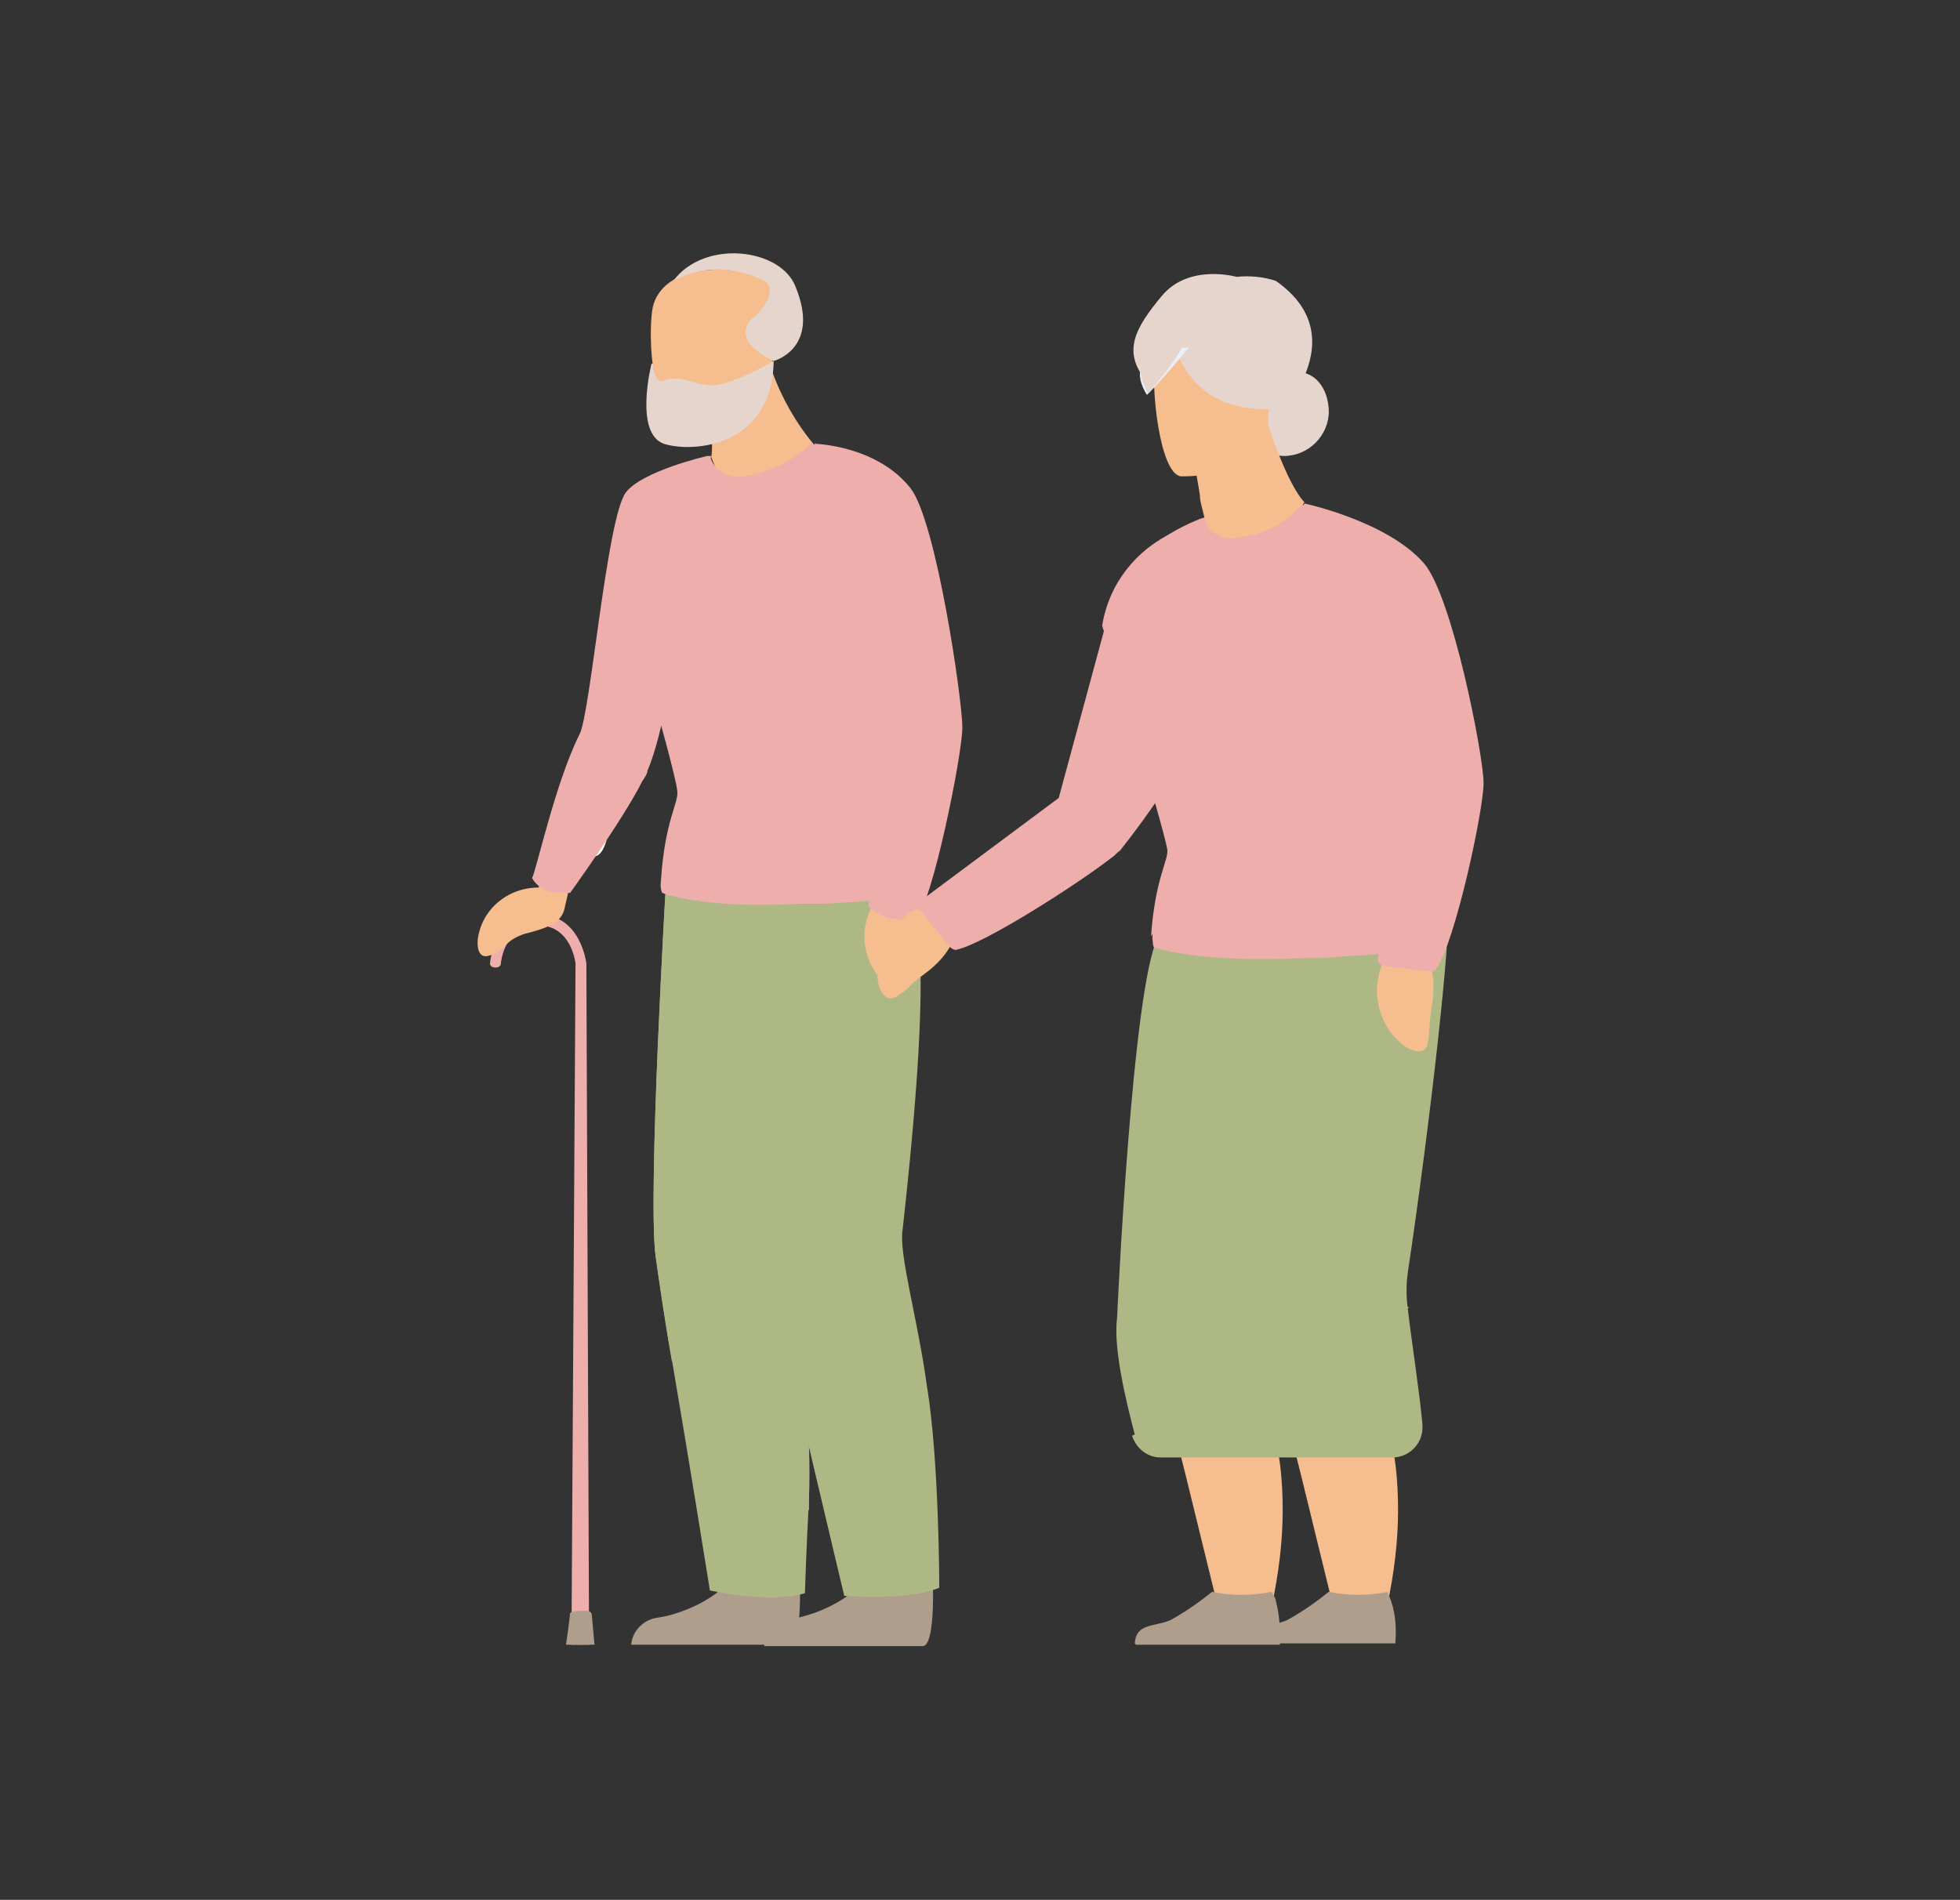
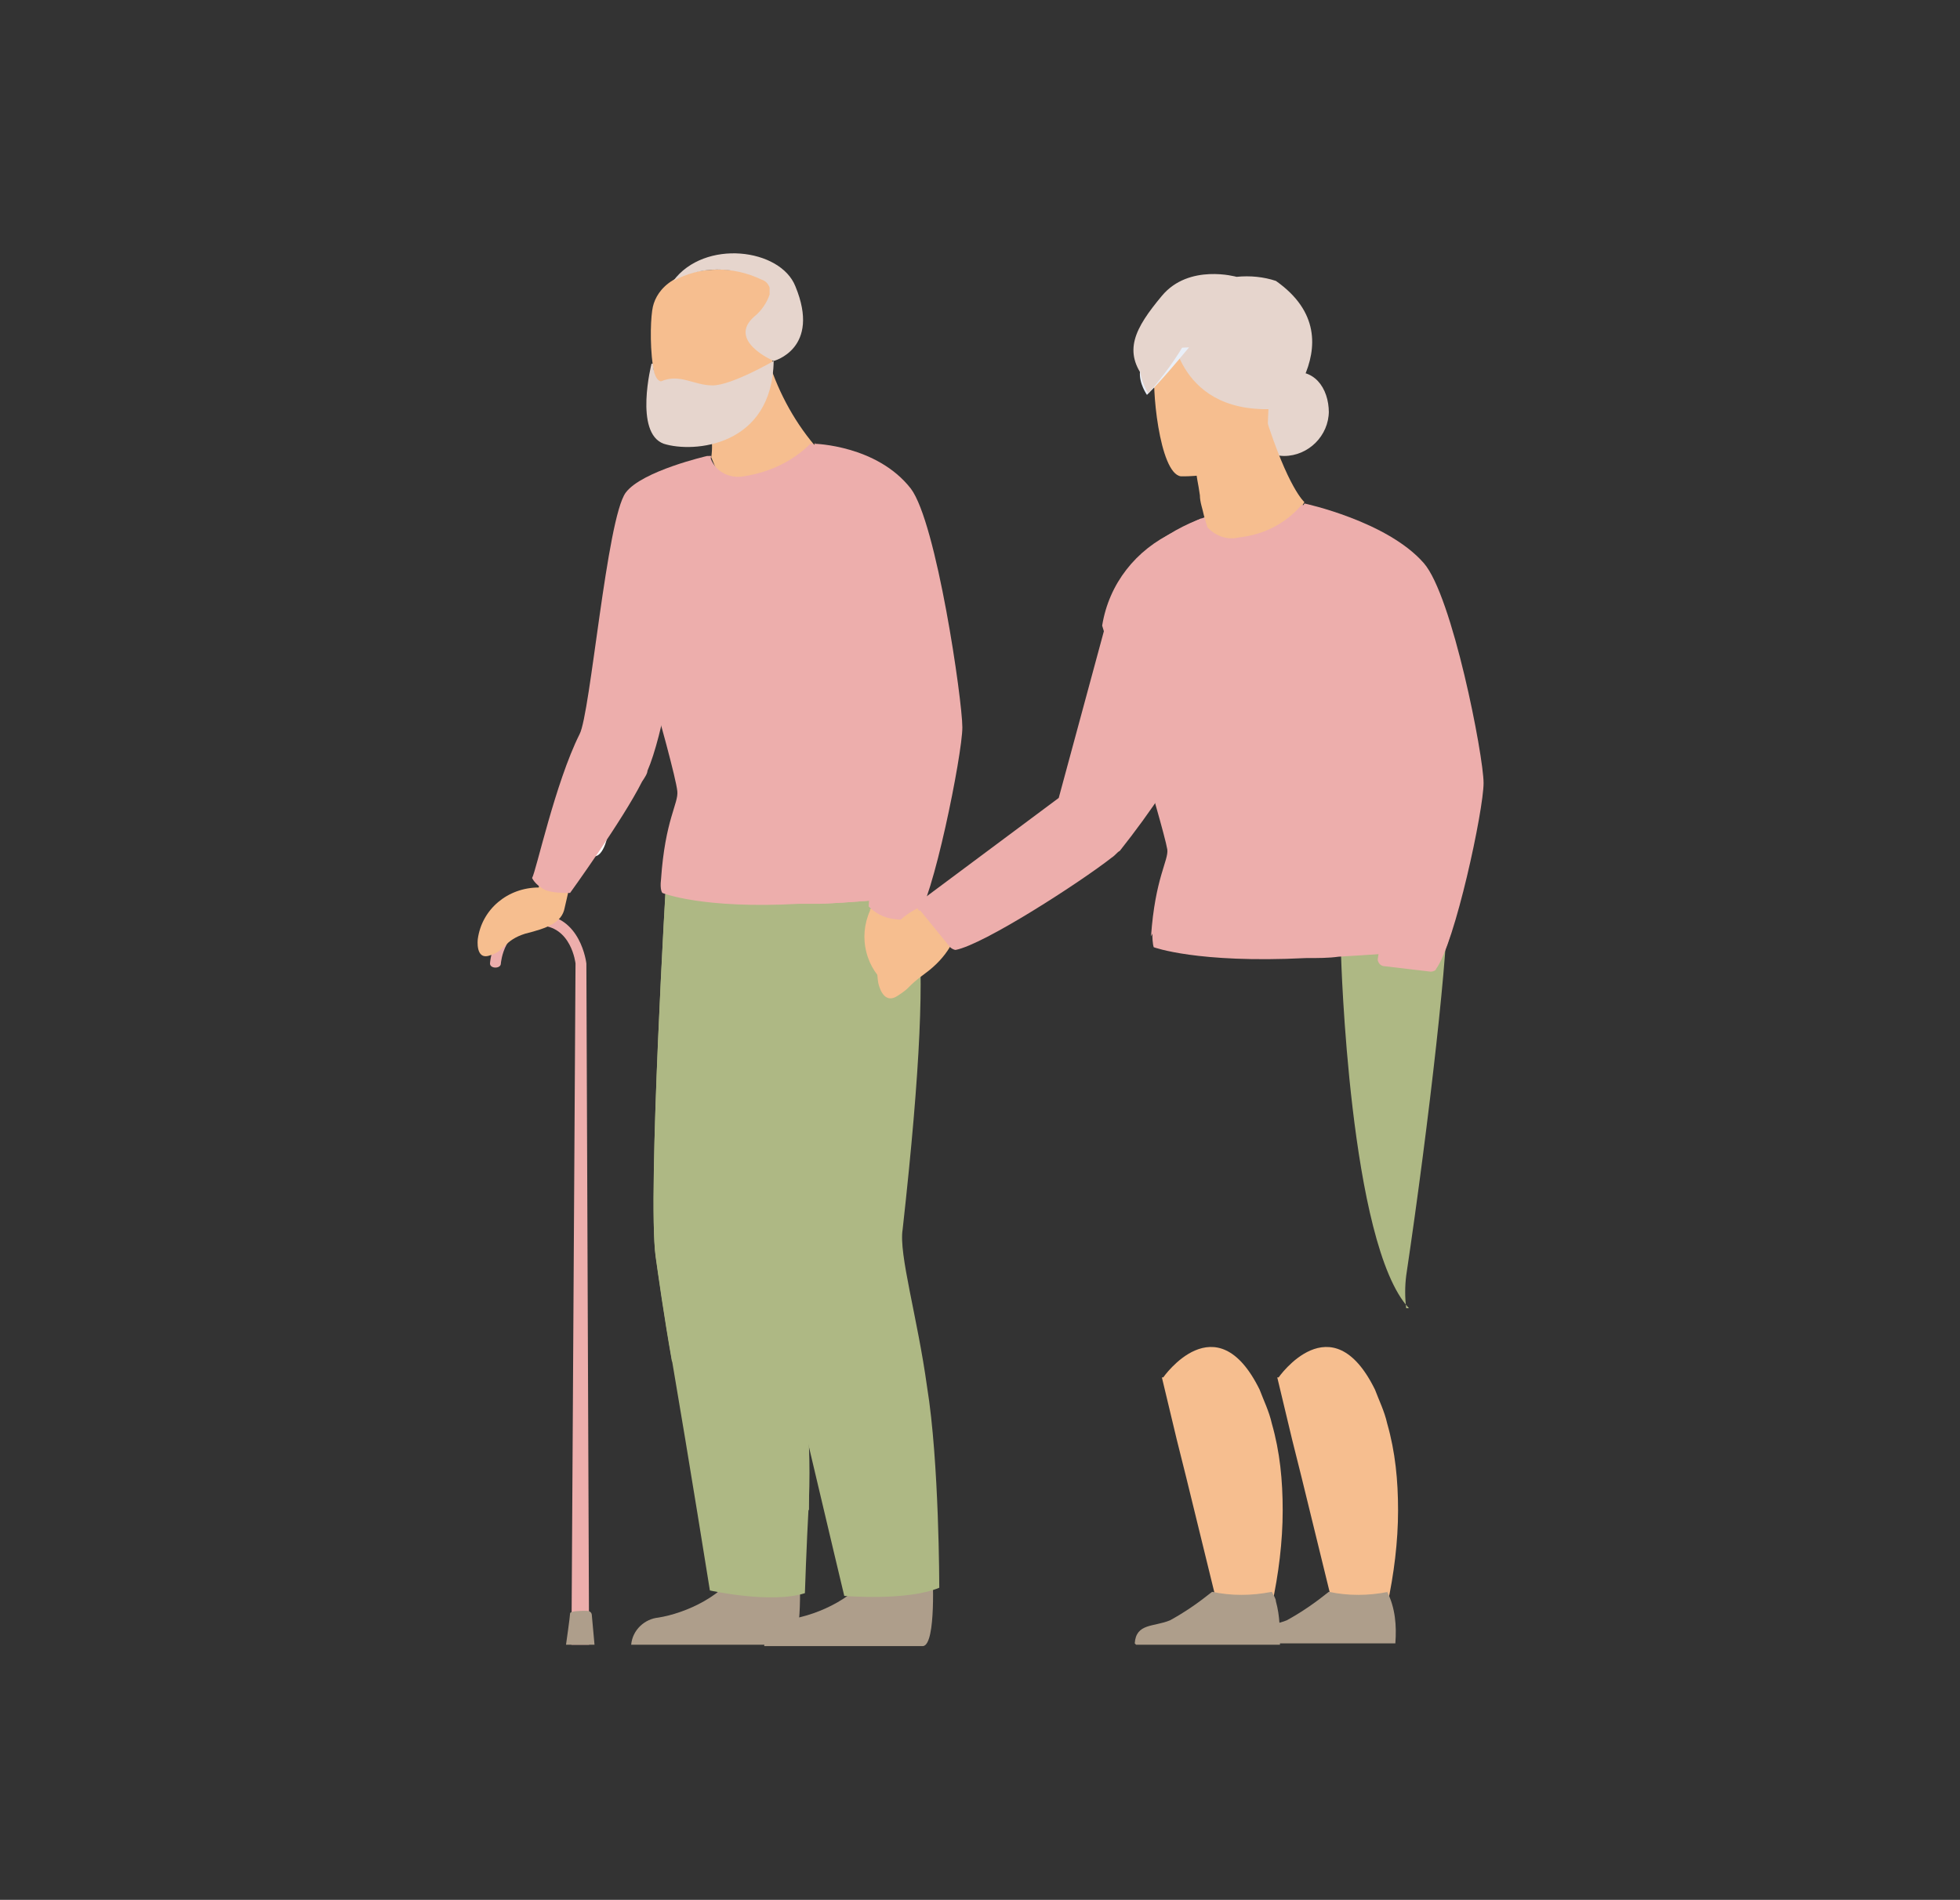
<svg xmlns="http://www.w3.org/2000/svg" width="144.4" height="140" version="1.1" viewBox="0 0 144.4 140">
  <rect x="0" y="0" width="144.4" height="140" fill="#333333" stroke="none" />
  <defs>
    <style>
      .cls-1 {
        fill: #fff;
      }

      .cls-1, .cls-2, .cls-3, .cls-4, .cls-5, .cls-6, .cls-7 {
        fill-rule: evenodd;
      }

      .cls-8 {
        fill: none;
      }

      .cls-2 {
        fill: #aeb884;
      }

      .cls-3 {
        fill: #ae9e8b;
      }

      .cls-4 {
        fill: #f6be8f;
      }

      .cls-5 {
        fill: #e9eff8;
      }

      .cls-6 {
        fill: #e6d5cd;
      }

      .cls-7 {
        fill: #edaeac;
      }

      .cls-9 {
        clip-path: url(#clippath);
      }
    </style>
    <clipPath id="clippath">
      <rect class="cls-8" x="35.1" y="18.7" width="74.2" height="102.6" />
    </clipPath>
  </defs>
  <g>
    <g id="_グループ_18" data-name="グループ_18">
      <g class="cls-9">
        <g id="_グループ_17" data-name="グループ_17">
          <path id="_パス_206" data-name="パス_206" class="cls-1" d="M42.7,60.2c0,1.6.5,2.9,1.1,2.9s1.1-1.3,1.1-2.9-.5-2.9-1.1-2.9-1.1,1.3-1.1,2.9" />
          <path id="_パス_207" data-name="パス_207" class="cls-7" d="M43.4,121.2l-.2-50.2s-.4-3.6-3.5-3.6c-3.4,0-3.6,3.6-3.6,3.6,0,.2.2.3.4.3.2,0,.4-.1.4-.3,0,0,.2-2.8,2.8-2.8,2.4,0,2.7,2.8,2.7,2.8l-.3,50.2h1.3Z" />
          <path id="_パス_208" data-name="パス_208" class="cls-3" d="M41.7,121.2h2.1s-.2-2.2-.2-2.2c0,0,0-.3-.4-.3-.4,0-1.2,0-1.2.2,0,.2-.3,2.3-.3,2.3" />
          <path id="_パス_209" data-name="パス_209" class="cls-4" d="M39.7,64.7v.7c-2.3,0-4.2,1.6-4.5,3.8,0,0-.2,1.6.9,1.2,1.1-.3,1-1.1,2.6-1.6,1.6-.4,2.7-.8,2.9-1.9l.3-1.3-2.1-.9Z" />
          <path id="_パス_210" data-name="パス_210" class="cls-7" d="M52.4,33.6s-1,3.7-1.8,7.1c-.3,1.4-.6,2.7-.9,3.7-.2.6-.3,1.2-.3,1.8.7,1.1-.6,8.1-1.7,10.6,0,.2-.2.5-.4.8-1.4,2.8-5.3,8.2-5.3,8.2-.6,0-1.2,0-1.8-.2-.4-.2-.8-.5-1-.9.3-.5,1.7-7,3.5-10.6.8-1.5,2-15.9,3.4-17.8,1.2-1.6,6-2.7,6-2.7" />
          <path id="_パス_211" data-name="パス_211" class="cls-3" d="M58.9,115.7s.3,5.4-.7,5.5c-.1,0-5.2,0-5.2,0h-6.5c.1-1.1,1-1.9,2-2,1.9-.3,5.1-1.6,6.2-4.1,1.2-2.6,4.2.6,4.2.6" />
          <path id="_パス_212" data-name="パス_212" class="cls-3" d="M68.7,115.8s.3,5.4-.7,5.5c-.1,0-5.2,0-5.2,0h-6.5c.1-1.1,1-1.9,2-2,1.9-.3,5.1-1.6,6.2-4.1,1.2-2.6,4.2.6,4.2.6" />
          <path id="_パス_213" data-name="パス_213" class="cls-2" d="M59.3,102.6c.3,2.6.4,5.3.3,7.9-.2,3.7-.3,6.9-.3,6.9-2.5.8-7-.2-7-.2,0,0-1.5-9.4-2.8-17-.6-3.4-1-6.3-1.2-7.7-.6-4.5.8-28.1.8-28.1,0,0,6.7-4.2,9.4-2s4.4,4.4-.2,28.4c-.3,1.8.6,6.6.9,11.8" />
          <path id="_パス_214" data-name="パス_214" class="cls-2" d="M59.3,102.6c.2,2.9.3,5.8.3,8.7-2.3-2.5-6.8-7.7-10.1-11-.6-3.4-1-6.3-1.2-7.7-.6-4.5.8-28.1.8-28.1,0,0,6.7-4.2,9.4-2s4.4,4.4-.2,28.4c-.3,1.8.6,6.6.9,11.8" />
          <path id="_パス_215" data-name="パス_215" class="cls-2" d="M55.1,65s.5,23.7,1.4,28.1,5.7,24.5,5.7,24.5c0,0,4.6.4,7-.6,0,0,0-9.3-.9-14.8-.7-5.1-2.1-9.8-1.8-11.6,2.7-24.3.9-26.4-2-28.4s-9.2,2.7-9.2,2.7" />
          <path id="_パス_216" data-name="パス_216" class="cls-4" d="M64.1,67.1c-.9,2-.3,4.3,1.4,5.6,0,0,1.3.9,1.5-.3s0-.8.3-2.4c.4-1.4,0-3-1-4.1l-2.2,1.1Z" />
          <path id="_パス_217" data-name="パス_217" class="cls-4" d="M51,28.3s1.8,2.8,1.4,5.4l2.7,6.5,4.9-7.4c-1.6-1.9-2.8-4.2-3.5-6.6l-5.5,2.2Z" />
          <path id="_パス_218" data-name="パス_218" class="cls-4" d="M50.1,30.6s6.7.3,6.8-3.7,2-6.6-3-7c-4.1-.3-5.5,1.4-5.8,2.7s-.4,7.7,2.1,8" />
          <path id="_パス_219" data-name="パス_219" class="cls-7" d="M66.2,66.2c-1.4.1-3.4.3-5.8.4-.5,0-1,0-1.5,0-7.2.4-10.1-.8-10.1-.8,0,0-.2-.2-.1-1,.3-4.4,1.3-5.6,1.2-6.5-.2-1.9-4.7-17.1-4.7-17.1.2-3.2,2.3-6,5.3-7,.6-.2,1.2-.4,1.8-.6.3,1.1,1.4,1.7,2.5,1.5,1.9-.3,3.6-1.1,4.9-2.4h.2c.2.5.3,1,.4,1.6.4,1.9.7,3.9,1.8,5.4,1.1,1.4,2,2.8,2.9,4.3.7,1.1,1.2,2.3,1.8,3.5,4.7,10.5,1,18.5-.7,18.7" />
          <path id="_パス_220" data-name="パス_220" class="cls-7" d="M66.2,66.2c-1.4.1-3.4.3-5.8.4-.6-11.7,4.2-23,4.2-23,.2.1.4.3.5.4.9,1,1.5,2.2,1.8,3.5,1.4,5.3.1,14-.7,18.7" />
          <path id="_パス_221" data-name="パス_221" class="cls-6" d="M48,26.8s-1.3,5.1.9,5.9c2.2.7,8,.2,8.1-6.1,0,0-3.1,1.8-4.5,1.8s-2.4-.9-3.8-.3c0,0-.5,0-.6-1.3" />
          <path id="_パス_222" data-name="パス_222" class="cls-7" d="M60,32.7s4.6.1,7.1,3.3c1.9,2.5,3.8,15.6,3.8,17.6s-2.2,12.9-3.4,14.1c-.6.1-1.2.1-1.8,0-.6-.1-1.2-.4-1.7-.9,0,0,.7-12.2.7-13.3,0-1.7-5.1-11.8-5.1-11.8,0,0-2.6-4.8.5-9.1" />
          <path id="_パス_223" data-name="パス_223" class="cls-6" d="M56.7,21.2c-.1-.3-.3-.5-.6-.6-2.1-1-4.5-1-6.5.1,2.3-3.1,7.9-2.4,9,.4,1.9,4.6-1.6,5.5-1.6,5.5,0,0-3.5-1.5-1.4-3.3.5-.4.9-1,1.1-1.6,0-.1,0-.3,0-.4" />
          <path id="_パス_224" data-name="パス_224" class="cls-4" d="M67.9,66.8c-2.2.9-3.6,3.2-3.2,5.6,0,0,.3,1.7,1.4,1s.6-.6,2.1-1.7,2.5-2.7,2.3-4l-2.7-.8Z" />
          <path id="_パス_225" data-name="パス_225" class="cls-7" d="M67.8,67.1l2.2,2.7c.1.1.3.2.4.2,2.1-.4,9.2-5,11.5-6.8.3-.2.4-.4.6-.5,2.3-2.9,4.3-5.9,6-9.1,1.1-1.7,1.8-3.5,2.2-5.5.3-4.2-1.9-10-1.9-10-6.5,2.3-7.2,7.4-7.2,7.4l-3.6,13.3-10.2,7.6c-.2.2-.3.5-.1.7,0,0,0,0,0,0" />
          <path id="_パス_226" data-name="パス_226" class="cls-4" d="M85.6,101.5l1.1,4.6.7,2.8,2.3,9.4c1.3.3,2.7.3,4,0,.5-2.3.8-4.7.8-7,0-2.2-.2-4.3-.8-6.4-.2-.9-.6-1.7-.9-2.5-3.2-6.5-7.1-.9-7.1-.9" />
          <path id="_パス_227" data-name="パス_227" class="cls-3" d="M83.7,121.2h10.6c0-1.1,0-2.1-.3-3.2,0-.2-.2-.5-.3-.7-1.5.3-3,.3-4.4,0-1,.8-2,1.5-3.1,2.1-1.2.5-2.5.2-2.6,1.7" />
          <path id="_パス_228" data-name="パス_228" class="cls-4" d="M94.1,101.5l1.1,4.6.7,2.8,2.3,9.4c1.3.3,2.7.3,4,0,.5-2.3.8-4.7.8-7,0-2.2-.2-4.3-.8-6.4-.2-.9-.6-1.7-.9-2.5-3.2-6.5-7.1-.9-7.1-.9" />
          <path id="_パス_229" data-name="パス_229" class="cls-3" d="M102.3,117.3c-1.5.3-3,.3-4.4,0-1,.8-2,1.5-3.1,2.1-1.2.5-2.5.2-2.6,1.7h10.6c.1-1.3,0-2.6-.6-3.8" />
-           <path id="_パス_230" data-name="パス_230" class="cls-2" d="M83.4,105.8c.3.9,1.1,1.6,2.1,1.6h17.1c1.2,0,2.2-1,2.2-2.2,0,0,0-.1,0-.2-.2-2.3-.8-6.1-1.1-8.7-.1-.8-.1-1.6,0-2.4,1.7-11.4,3.2-24.8,3-27.4,0-.4,0-.6,0-.6,0,0-1.2,0-3.1-.2-5.5-.2-16.5-.2-18.3,3.4-1.9,3.7-3,28-3,28-.3,2.3.7,6.3,1.3,8.6" />
          <path id="_パス_231" data-name="パス_231" class="cls-2" d="M103.6,96.4c-.1-.8-.1-1.6,0-2.4,1.7-11.4,3.2-24.8,3-27.4,0-.4,0-.5,0-.5,0,0-1.2,0-3.1-.2-1.9,1.2-3.5,2.7-4.7,4.5,0,0,.6,21.3,5,26" />
          <path id="_パス_232" data-name="パス_232" class="cls-6" d="M97.9,30.4c0-1.8-1.1-3.4-3.1-2.9-1.8.4-3.5.4-3.5,2.2s1.5,3.9,3.3,3.9c1.8,0,3.3-1.5,3.3-3.3" />
          <path id="_パス_233" data-name="パス_233" class="cls-6" d="M93.3,31.6s7.1-6.4.7-10.9c-.9-.3-1.9-.4-2.9-.3,0,0-3.5-1-5.5,1.4-2,2.4-2.9,4.1-1.2,6.2,1.8,2.1,8.9,3.7,8.9,3.7" />
-           <path id="_パス_234" data-name="パス_234" class="cls-4" d="M101.9,70.9c-1,2.2-.3,4.8,1.6,6.2,0,0,1.5,1,1.7-.3s0-.8.3-2.7,0-3.7-1.1-4.5l-2.5,1.3Z" />
          <path id="_パス_235" data-name="パス_235" class="cls-4" d="M87.9,32.1s0,1,.2,2.3c0,.6.2,1.3.3,2.1,0,.5.2,1,.3,1.5l2.2,7.4,5.2-8.4s-1.2-1-2.9-6.4c0,0,0,0,0,0l-5.3,1.6Z" />
          <path id="_パス_236" data-name="パス_236" class="cls-7" d="M84.9,68.8c0,.8.1,1,.1,1,0,0,3.2,1.2,11.2.8.9,0,1.7,0,2.4-.1,5.1-.3,7.9-.6,7.9-.6,0,0,4.2-9.7-3.7-21.7-1-1.5-2-2.8-3.2-4.1-1.3-1.5-1.6-3.4-2.1-5.3-.1-.5.3-.7,0-1.2,0,0-1.4-.4-1.6-.4-1.2,1.4-2.8,2.2-4.6,2.4-1.2.3-2.3-.4-2.8-1.4-.7.3-1.4.7-2,1-2.8,1.3-4.8,3.8-5.3,6.9,0,0,4.5,14.7,4.8,16.5.1.8-.9,2.1-1.2,6.4" />
          <path id="_パス_237" data-name="パス_237" class="cls-4" d="M87,35.1s6.3.2,6.4-3.7.9-6.6-3.1-6.9-4.8,1.2-5.2,2.5c-.3,1.3.3,7.9,1.9,8.1" />
          <path id="_パス_238" data-name="パス_238" class="cls-6" d="M86.3,24.2s.4,6.6,8.1,5.9c0,0-.2-9.1-8.1-5.9" />
          <path id="_パス_239" data-name="パス_239" class="cls-5" d="M87.6,25.6c-1,1.2-2,2.4-3.1,3.5,0,0-2.4-3.4,3.1-3.5" />
          <path id="_パス_240" data-name="パス_240" class="cls-6" d="M87.5,24.9c-.8,1.5-1.8,2.8-2.9,4.1,0,0-2.6-4,2.9-4.1" />
          <path id="_パス_241" data-name="パス_241" class="cls-7" d="M96.1,37.1s6.1,1.3,8.8,4.4c2.1,2.4,4.4,14.2,4.4,16.2s-2.1,11.8-3.5,13.7c0,.1-.2.2-.4.2l-3.4-.4c-.3,0-.5-.3-.5-.5,0,0,0,0,0,0l1.9-12.5-6.8-12s-4-4.7-.6-8.9" />
        </g>
      </g>
    </g>
  </g>
</svg>